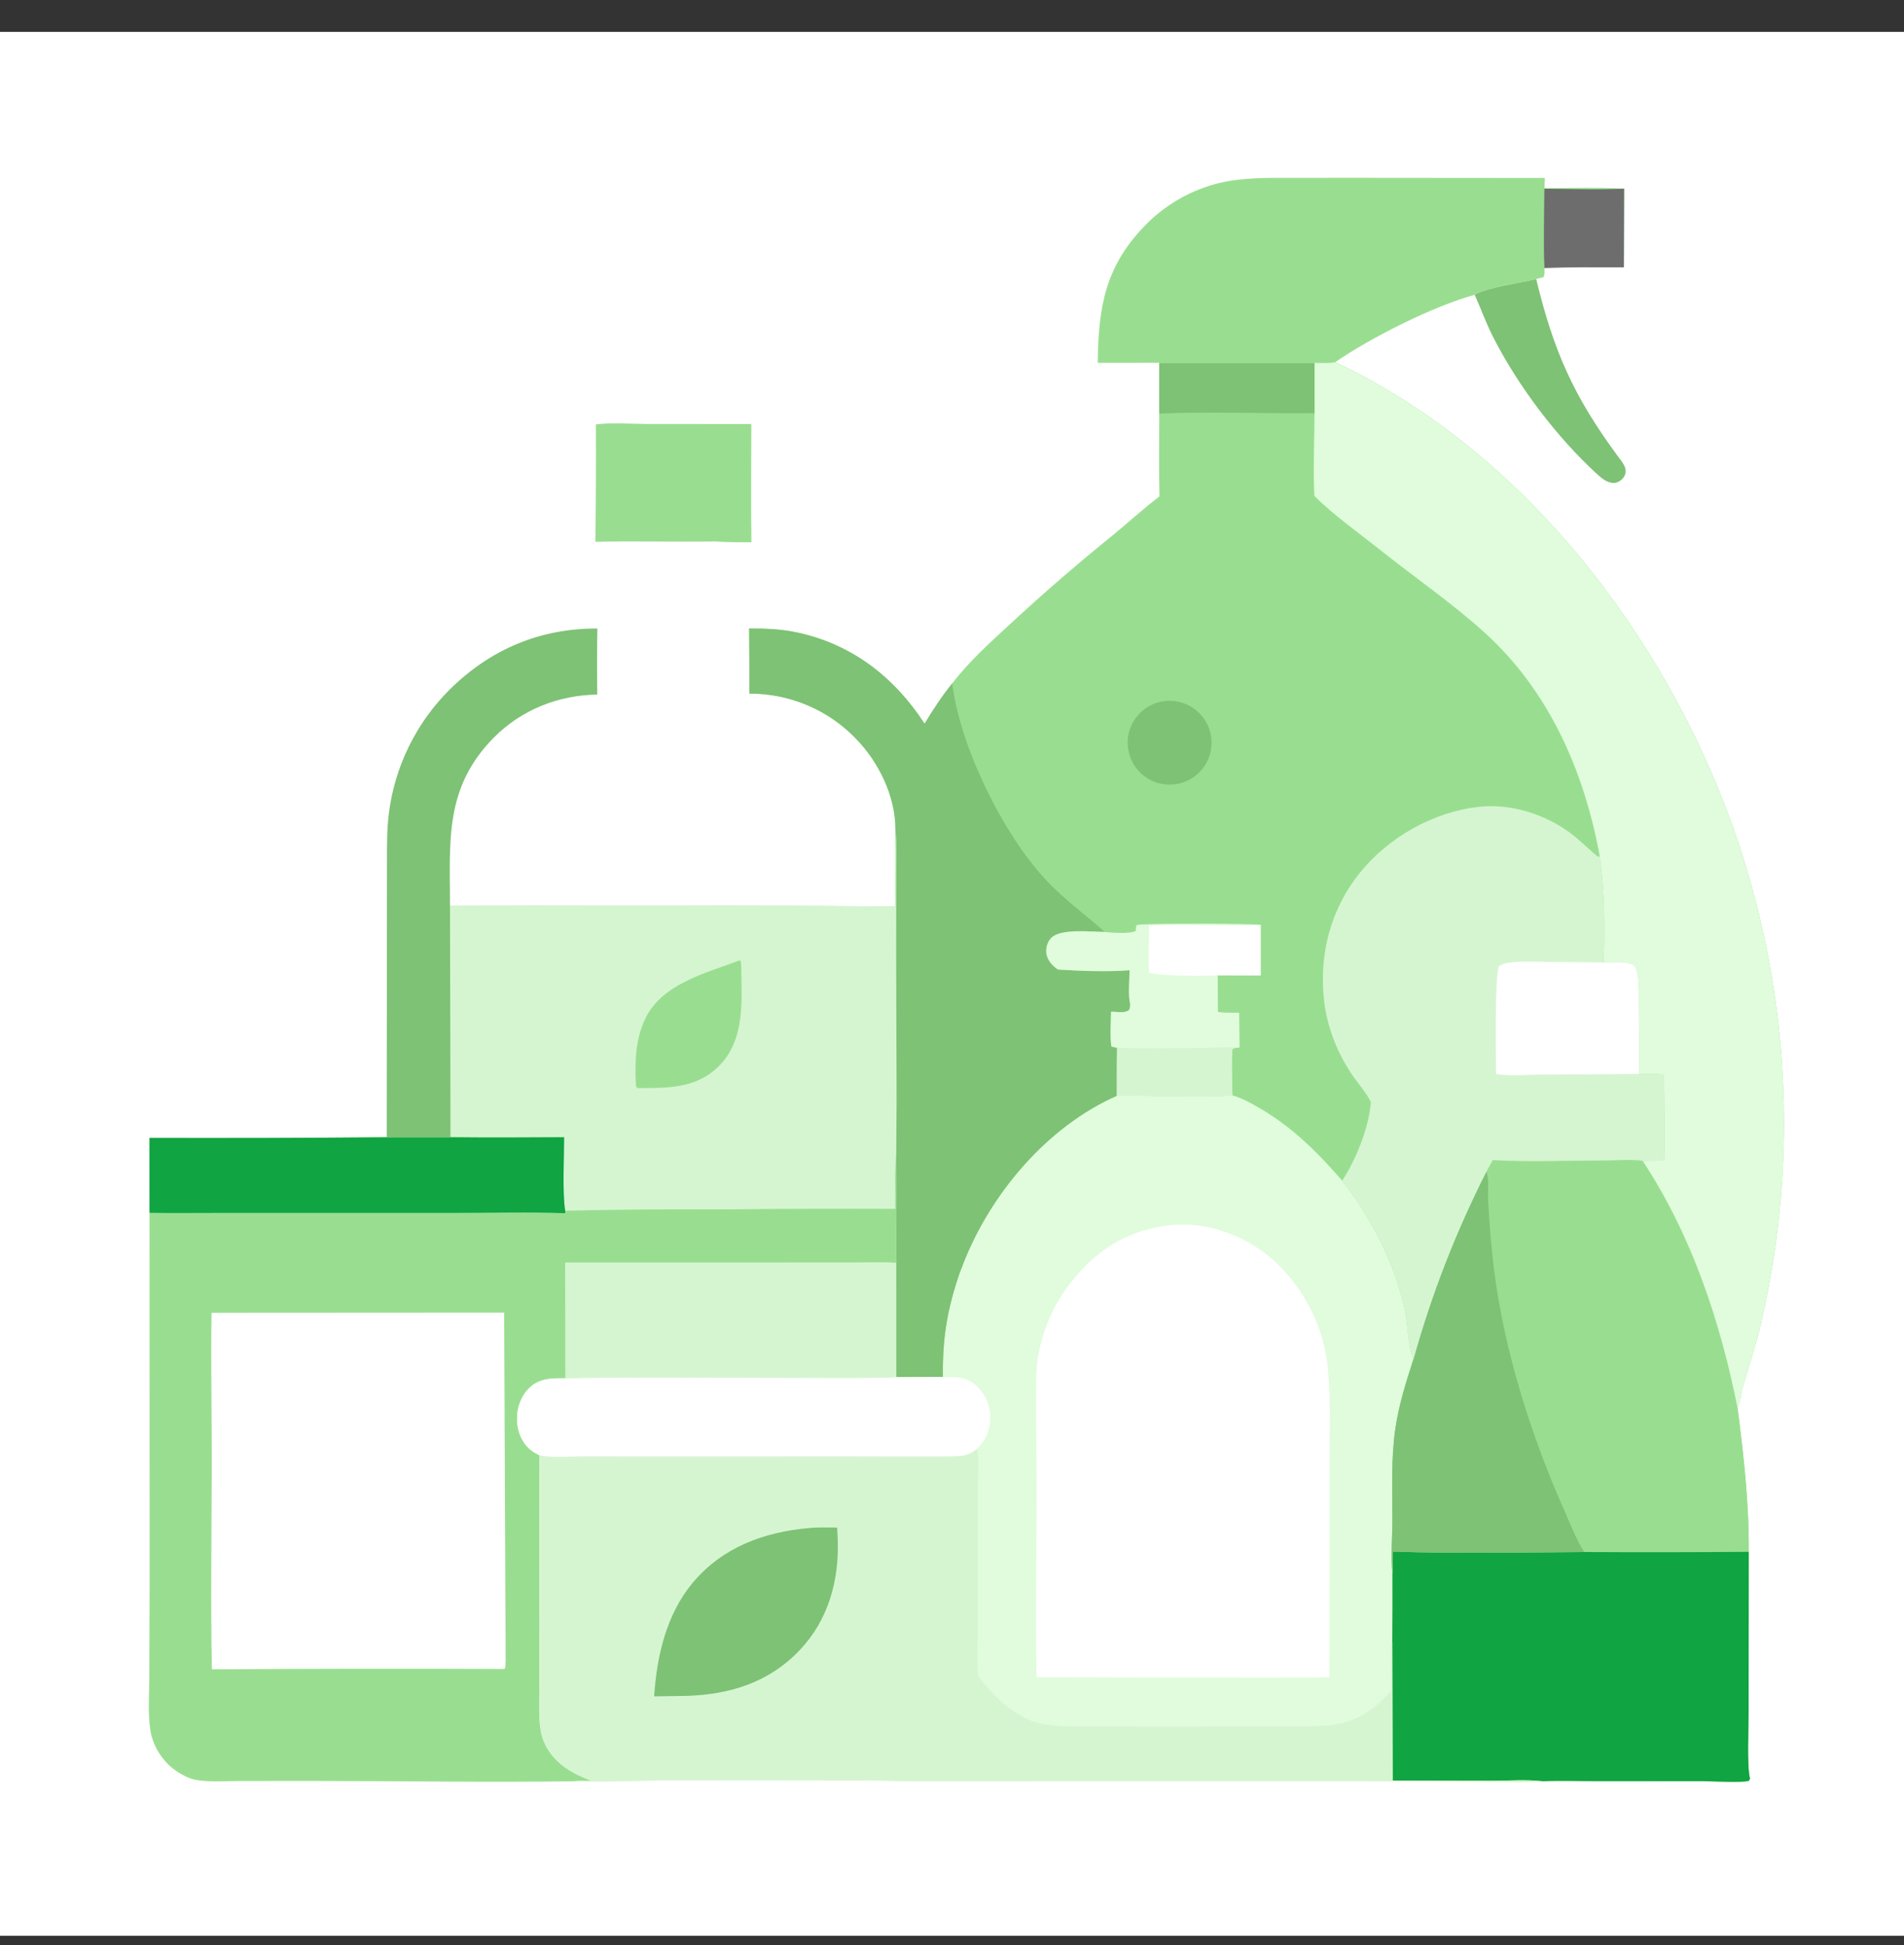
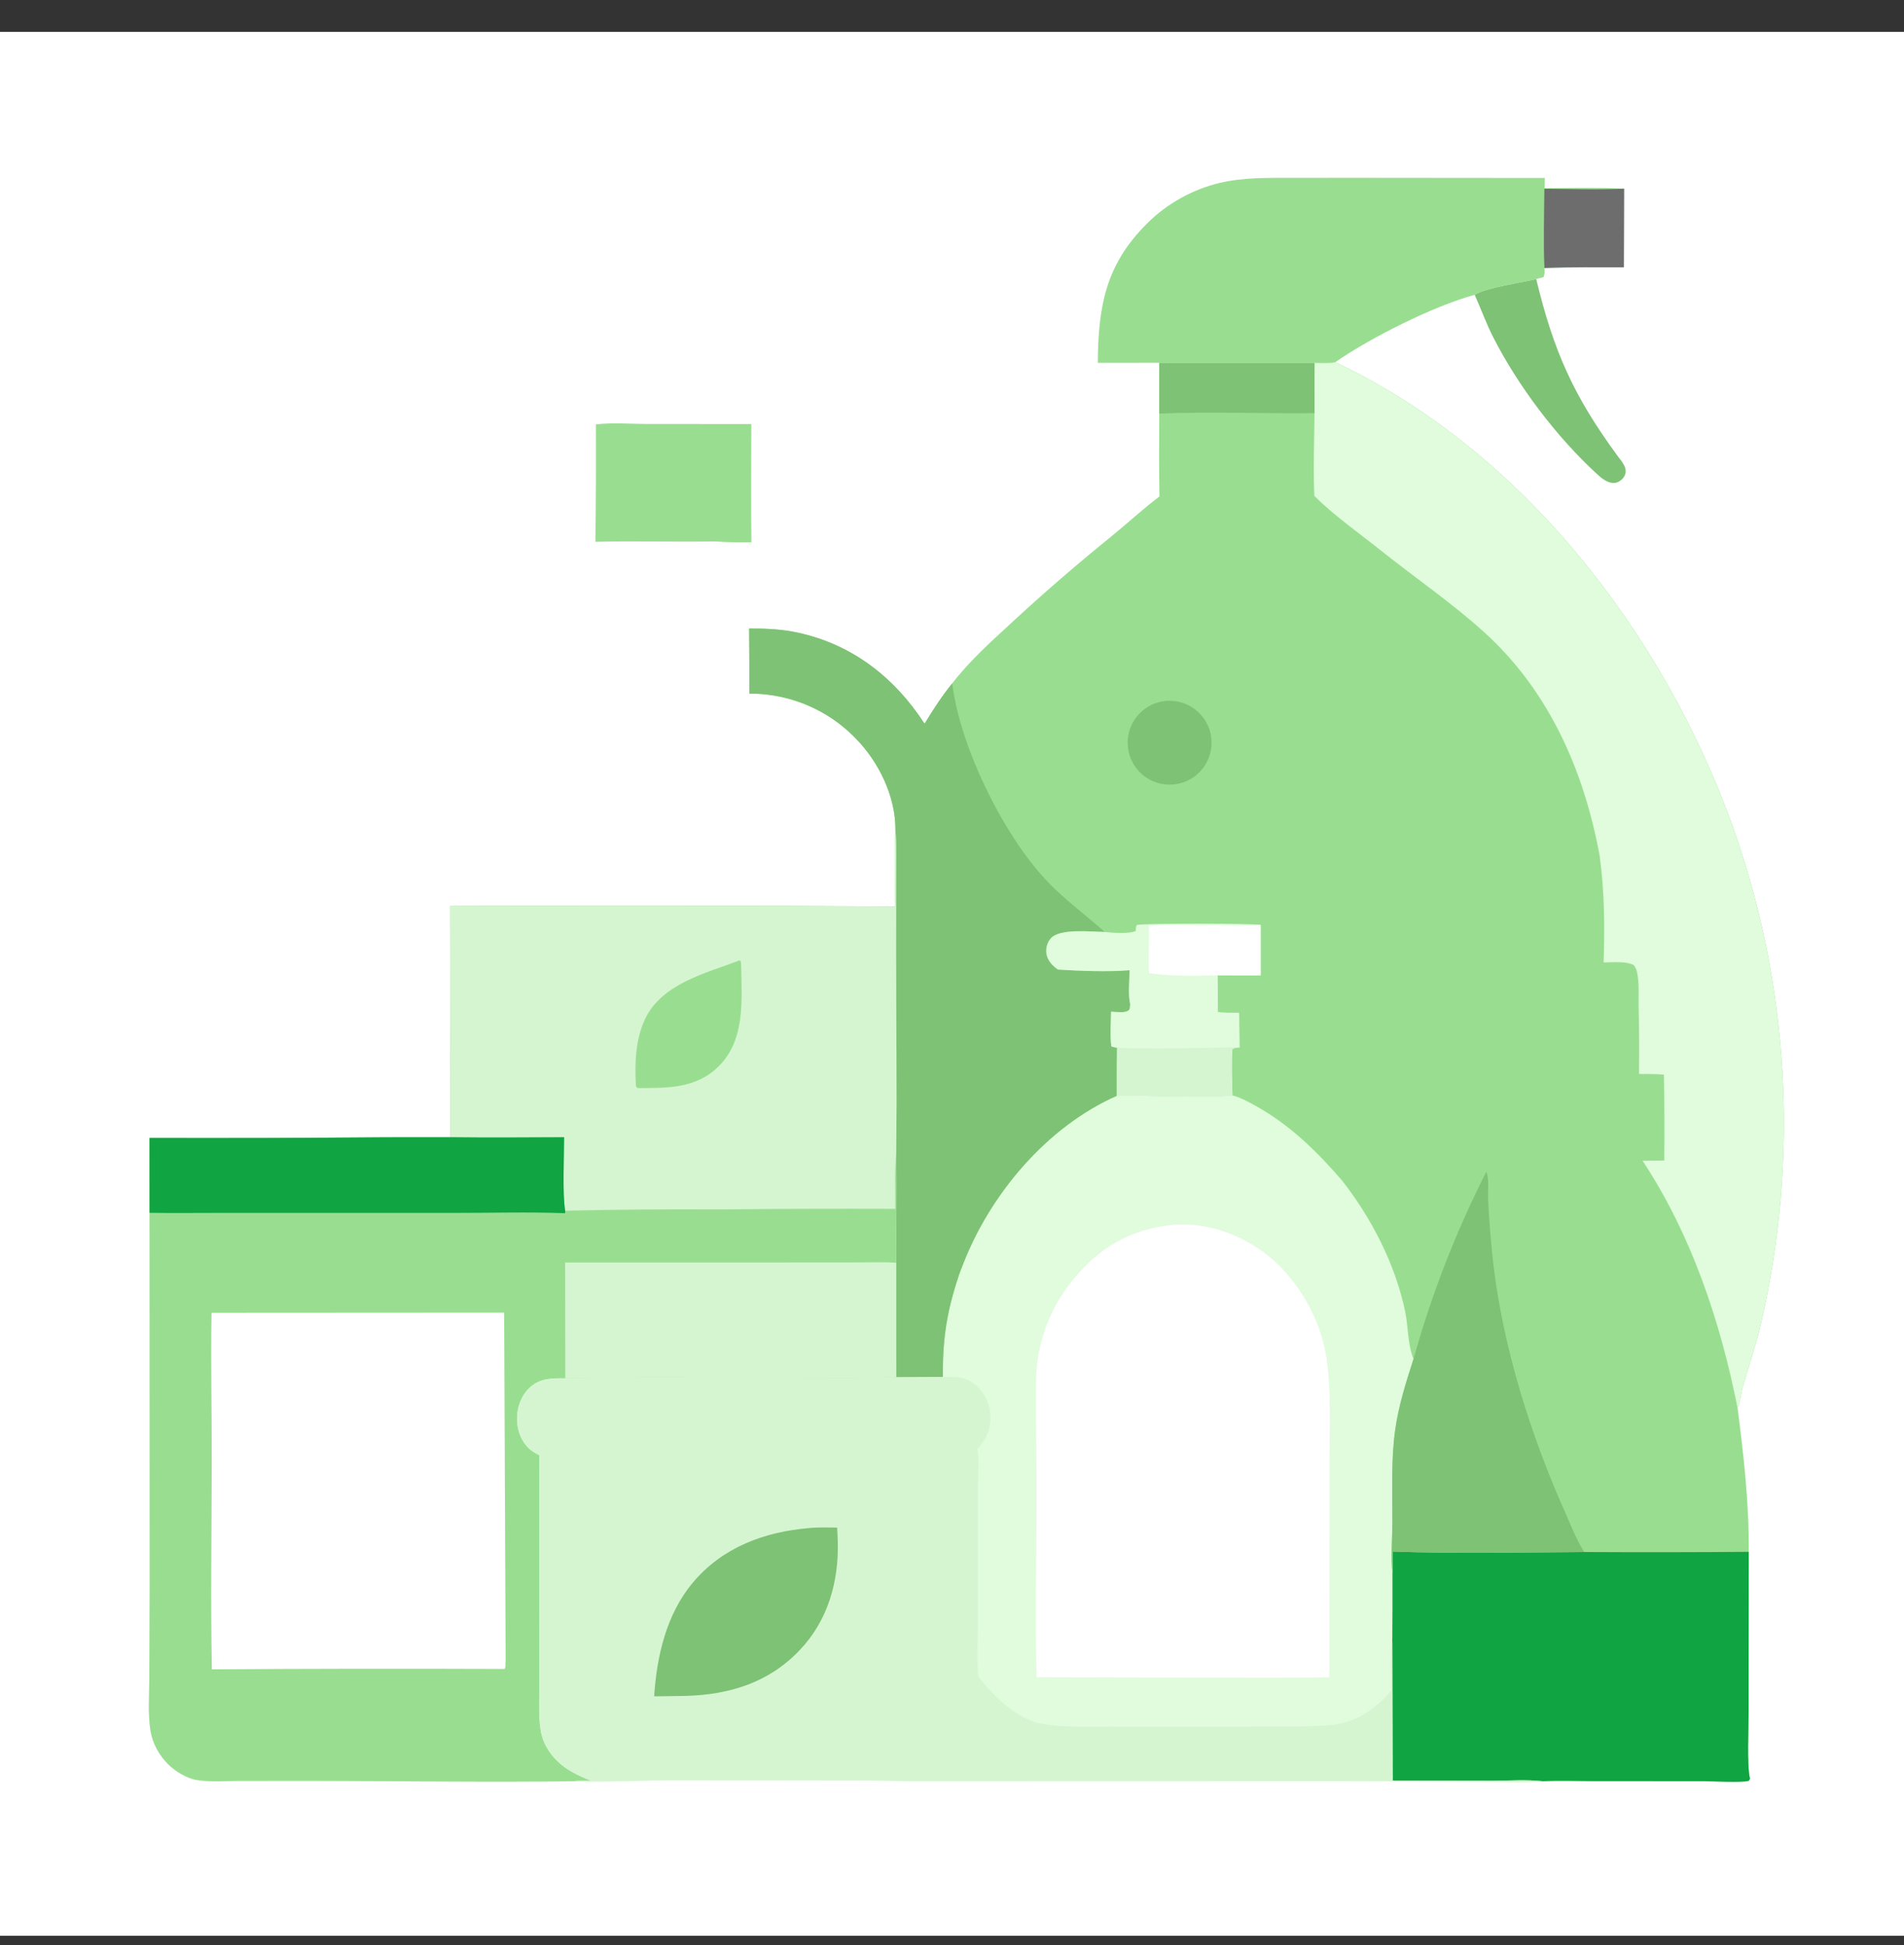
<svg xmlns="http://www.w3.org/2000/svg" width="46" height="47" viewBox="0 0 46 47" fill="none">
  <rect x="0" y="0" width="46" height="47" fill="#333333" stroke="none" />
  <g clip-path="url(#clip0_1835_90024)">
    <path d="M0 0.77H46V46.77H0V0.77Z" fill="white" />
    <path d="M31.759 8.767C31.922 8.768 32.1 8.781 32.261 8.751C36.796 10.895 40.202 15.329 41.868 19.984C41.911 20.103 41.952 20.223 41.992 20.343C42.033 20.464 42.072 20.584 42.11 20.705C42.148 20.826 42.185 20.948 42.221 21.069C42.257 21.191 42.292 21.313 42.326 21.435C42.359 21.557 42.392 21.68 42.424 21.803C42.456 21.925 42.486 22.049 42.515 22.172C42.545 22.295 42.573 22.419 42.6 22.543C42.628 22.667 42.654 22.791 42.679 22.915C42.704 23.04 42.728 23.164 42.751 23.289C42.773 23.413 42.795 23.538 42.816 23.664C42.836 23.789 42.856 23.914 42.874 24.04C42.892 24.165 42.91 24.291 42.926 24.417C42.942 24.542 42.957 24.668 42.971 24.794C42.985 24.921 42.997 25.047 43.009 25.173C43.021 25.299 43.031 25.426 43.041 25.552C43.05 25.679 43.058 25.805 43.065 25.932C43.072 26.058 43.078 26.185 43.083 26.312C43.088 26.439 43.092 26.565 43.095 26.692C43.097 26.819 43.099 26.946 43.099 27.073C43.099 27.199 43.099 27.326 43.097 27.453C43.095 27.58 43.092 27.707 43.088 27.833C43.084 27.96 43.078 28.087 43.072 28.214C43.066 28.34 43.058 28.467 43.049 28.593C43.041 28.72 43.031 28.846 43.02 28.973C43.009 29.099 42.997 29.225 42.984 29.352C42.971 29.478 42.957 29.604 42.941 29.73C42.926 29.855 42.909 29.981 42.892 30.107C42.874 30.232 42.855 30.358 42.836 30.483C42.816 30.608 42.795 30.733 42.773 30.858C42.751 30.983 42.727 31.108 42.703 31.232C42.679 31.357 42.653 31.481 42.627 31.605C42.6 31.729 42.573 31.853 42.544 31.977C42.423 32.506 42.251 33.003 42.102 33.524C42.057 33.683 42.048 33.873 41.979 34.02C42.129 35.193 42.257 36.309 42.249 37.495L42.246 41.359C42.247 41.733 42.201 42.658 42.279 42.976L42.251 43.027C42.073 43.077 41.391 43.036 41.157 43.036L38.549 43.035C38.123 43.035 37.688 43.017 37.264 43.037C36.747 43.087 36.191 43.046 35.67 43.046L32.198 43.033L22.349 43.038C21.89 43.041 21.43 43.02 20.971 43.02L16.396 43.014C15.568 43.01 14.691 43.064 13.876 43.037C11.793 43.064 9.706 43.032 7.622 43.029L5.784 43.03C5.45 43.031 5.084 43.06 4.756 43.008C4.518 42.971 4.233 42.796 4.067 42.632C3.846 42.413 3.683 42.123 3.635 41.816C3.571 41.411 3.605 40.967 3.607 40.558L3.616 38.293L3.613 29.303L3.612 27.494C5.522 27.499 7.433 27.494 9.343 27.478L10.882 27.477L10.872 21.891C14.458 21.875 18.045 21.878 21.631 21.9C21.629 21.293 21.609 20.681 21.634 20.075L21.634 20.054C21.64 19.247 21.233 18.41 20.675 17.843C20.654 17.821 20.633 17.8 20.612 17.779C20.591 17.758 20.569 17.737 20.547 17.717C20.526 17.696 20.503 17.676 20.481 17.656C20.459 17.637 20.436 17.617 20.413 17.598C20.391 17.578 20.368 17.559 20.344 17.541C20.321 17.522 20.298 17.503 20.274 17.485C20.25 17.467 20.226 17.45 20.202 17.432C20.178 17.415 20.153 17.397 20.129 17.38C20.104 17.363 20.079 17.347 20.054 17.331C20.029 17.314 20.004 17.299 19.978 17.283C19.953 17.267 19.927 17.252 19.901 17.237C19.875 17.222 19.849 17.207 19.823 17.193C19.797 17.179 19.771 17.165 19.744 17.151C19.718 17.137 19.691 17.124 19.664 17.111C19.637 17.098 19.61 17.085 19.583 17.073C19.555 17.061 19.528 17.049 19.501 17.037C19.473 17.026 19.445 17.015 19.418 17.004C19.39 16.993 19.362 16.982 19.334 16.972C19.306 16.962 19.277 16.952 19.249 16.942C19.221 16.933 19.192 16.924 19.164 16.915C19.135 16.906 19.107 16.898 19.078 16.89C19.049 16.882 19.02 16.874 18.991 16.867C18.962 16.859 18.933 16.852 18.904 16.846C18.875 16.839 18.846 16.833 18.817 16.827C18.787 16.821 18.758 16.816 18.728 16.811C18.699 16.806 18.669 16.801 18.64 16.797C18.61 16.792 18.581 16.788 18.551 16.785C18.521 16.781 18.492 16.778 18.462 16.775C18.432 16.772 18.402 16.77 18.373 16.767C18.343 16.765 18.313 16.764 18.283 16.762C18.253 16.761 18.224 16.76 18.194 16.759C18.164 16.759 18.134 16.759 18.104 16.759C18.105 16.235 18.104 15.71 18.099 15.186C18.493 15.185 18.876 15.2 19.263 15.283C20.588 15.568 21.607 16.363 22.338 17.487C22.541 17.15 22.757 16.818 23.006 16.512C23.417 15.977 23.936 15.51 24.431 15.054C25.221 14.323 26.035 13.62 26.872 12.943C27.255 12.63 27.618 12.293 28.013 11.995C27.996 11.329 28.007 10.66 28.007 9.993L28.007 8.767L31.759 8.767Z" fill="#E0FCDC" />
    <path d="M31.759 8.767C31.922 8.768 32.1 8.781 32.261 8.751C36.796 10.895 40.202 15.329 41.868 19.984C41.911 20.103 41.952 20.223 41.992 20.343C42.033 20.464 42.072 20.584 42.11 20.705C42.148 20.826 42.185 20.948 42.221 21.069C42.257 21.191 42.292 21.313 42.326 21.435C42.359 21.557 42.392 21.68 42.424 21.803C42.456 21.925 42.486 22.049 42.515 22.172C42.545 22.295 42.573 22.419 42.6 22.543C42.628 22.667 42.654 22.791 42.679 22.915C42.704 23.04 42.728 23.164 42.751 23.289C42.773 23.413 42.795 23.538 42.816 23.664C42.836 23.789 42.856 23.914 42.874 24.04C42.892 24.165 42.91 24.291 42.926 24.417C42.942 24.542 42.957 24.668 42.971 24.794C42.985 24.921 42.997 25.047 43.009 25.173C43.021 25.299 43.031 25.426 43.041 25.552C43.05 25.679 43.058 25.805 43.065 25.932C43.072 26.058 43.078 26.185 43.083 26.312C43.088 26.439 43.092 26.565 43.095 26.692C43.097 26.819 43.099 26.946 43.099 27.073C43.099 27.199 43.099 27.326 43.097 27.453C43.095 27.58 43.092 27.707 43.088 27.833C43.084 27.96 43.078 28.087 43.072 28.214C43.066 28.34 43.058 28.467 43.049 28.593C43.041 28.72 43.031 28.846 43.02 28.973C43.009 29.099 42.997 29.225 42.984 29.352C42.971 29.478 42.957 29.604 42.941 29.73C42.926 29.855 42.909 29.981 42.892 30.107C42.874 30.232 42.855 30.358 42.836 30.483C42.816 30.608 42.795 30.733 42.773 30.858C42.751 30.983 42.727 31.108 42.703 31.232C42.679 31.357 42.653 31.481 42.627 31.605C42.6 31.729 42.573 31.853 42.544 31.977C42.423 32.506 42.251 33.003 42.102 33.524C42.057 33.683 42.048 33.873 41.979 34.02C42.129 35.193 42.257 36.309 42.249 37.495L42.246 41.359C42.247 41.733 42.201 42.658 42.279 42.976L42.251 43.027C42.073 43.077 41.391 43.036 41.157 43.036L38.549 43.035C38.123 43.035 37.688 43.017 37.264 43.037C36.879 42.991 36.452 43.025 36.061 43.025L33.646 43.021L33.638 39.678C33.644 39.13 33.645 38.582 33.643 38.034C33.598 37.623 33.639 37.181 33.64 36.766C33.642 36.029 33.605 35.27 33.709 34.54C33.792 33.954 33.97 33.397 34.15 32.836C34.006 32.489 34.024 32.048 33.946 31.677C33.705 30.536 33.139 29.44 32.426 28.526C31.827 27.833 31.193 27.206 30.389 26.749C30.198 26.64 29.988 26.523 29.775 26.466C28.874 26.538 27.899 26.459 26.985 26.475C25.304 27.214 23.933 28.836 23.273 30.529C23.231 30.638 23.185 30.748 23.15 30.86C22.871 31.706 22.769 32.375 22.78 33.269L21.652 33.276L21.651 30.51C21.646 29.633 21.675 28.753 21.649 27.876C21.675 26.252 21.647 24.624 21.647 22.999L21.65 21.119C21.649 20.774 21.664 20.419 21.634 20.075L21.634 20.054C21.64 19.247 21.233 18.41 20.675 17.843C20.654 17.821 20.633 17.8 20.612 17.779C20.591 17.758 20.569 17.737 20.547 17.717C20.526 17.696 20.503 17.676 20.481 17.656C20.459 17.637 20.436 17.617 20.413 17.598C20.391 17.578 20.368 17.559 20.344 17.541C20.321 17.522 20.298 17.503 20.274 17.485C20.25 17.467 20.226 17.45 20.202 17.432C20.178 17.415 20.153 17.397 20.129 17.38C20.104 17.363 20.079 17.347 20.054 17.331C20.029 17.314 20.004 17.299 19.978 17.283C19.953 17.267 19.927 17.252 19.901 17.237C19.875 17.222 19.849 17.207 19.823 17.193C19.797 17.179 19.771 17.165 19.744 17.151C19.718 17.137 19.691 17.124 19.664 17.111C19.637 17.098 19.61 17.085 19.583 17.073C19.555 17.061 19.528 17.049 19.501 17.037C19.473 17.026 19.445 17.015 19.418 17.004C19.39 16.993 19.362 16.982 19.334 16.972C19.306 16.962 19.277 16.952 19.249 16.942C19.221 16.933 19.192 16.924 19.164 16.915C19.135 16.906 19.107 16.898 19.078 16.89C19.049 16.882 19.02 16.874 18.991 16.867C18.962 16.859 18.933 16.852 18.904 16.846C18.875 16.839 18.846 16.833 18.817 16.827C18.787 16.821 18.758 16.816 18.728 16.811C18.699 16.806 18.669 16.801 18.64 16.797C18.61 16.792 18.581 16.788 18.551 16.785C18.521 16.781 18.492 16.778 18.462 16.775C18.432 16.772 18.402 16.77 18.373 16.767C18.343 16.765 18.313 16.764 18.283 16.762C18.253 16.761 18.224 16.76 18.194 16.759C18.164 16.759 18.134 16.759 18.104 16.759C18.105 16.235 18.104 15.71 18.099 15.186C18.493 15.185 18.876 15.2 19.263 15.283C20.588 15.568 21.607 16.363 22.338 17.487C22.541 17.15 22.757 16.818 23.006 16.512C23.417 15.977 23.936 15.51 24.431 15.054C25.221 14.323 26.035 13.62 26.872 12.943C27.255 12.63 27.618 12.293 28.013 11.995C27.996 11.329 28.007 10.66 28.007 9.993L28.007 8.767L31.759 8.767Z" fill="#99DE90" />
-     <path d="M36.065 28.028C36.948 28.079 37.855 28.038 38.74 28.038C39.043 28.038 39.388 28.005 39.685 28.046C40.867 29.838 41.563 31.927 41.979 34.02C42.129 35.193 42.257 36.309 42.249 37.495L42.246 41.359C42.246 41.733 42.201 42.657 42.279 42.976L42.251 43.027C42.073 43.077 41.391 43.036 41.157 43.036L38.549 43.035C38.123 43.035 37.688 43.017 37.264 43.037C36.879 42.991 36.452 43.025 36.061 43.025L33.646 43.021L33.638 39.677C33.644 39.13 33.645 38.582 33.643 38.034C33.598 37.622 33.639 37.181 33.64 36.765C33.642 36.029 33.605 35.27 33.709 34.54C33.792 33.954 33.969 33.397 34.15 32.836C34.259 32.446 34.377 32.058 34.505 31.674C34.633 31.289 34.77 30.908 34.917 30.53C35.064 30.152 35.22 29.779 35.386 29.409C35.551 29.039 35.725 28.673 35.909 28.312L36.065 28.028Z" fill="#99DE90" />
    <path d="M33.649 37.488C35.187 37.541 36.738 37.509 38.276 37.499C39.601 37.506 40.925 37.505 42.249 37.494L42.246 41.359C42.247 41.732 42.201 42.657 42.279 42.976L42.251 43.026C42.073 43.077 41.391 43.035 41.157 43.035L38.549 43.034C38.123 43.034 37.689 43.016 37.264 43.037C36.879 42.991 36.452 43.025 36.061 43.025L33.647 43.02L33.638 39.677C33.644 39.129 33.645 38.581 33.643 38.033C33.66 37.855 33.649 37.668 33.649 37.488Z" fill="#10A442" />
    <path d="M35.909 28.311C35.982 28.46 35.943 28.795 35.951 28.97C35.978 29.529 36.025 30.086 36.091 30.641C36.334 32.615 36.995 34.71 37.806 36.523C37.95 36.845 38.084 37.205 38.276 37.499C36.738 37.509 35.187 37.541 33.649 37.489C33.649 37.668 33.66 37.855 33.643 38.034C33.598 37.622 33.639 37.181 33.64 36.765C33.642 36.029 33.605 35.27 33.709 34.539C33.792 33.954 33.969 33.397 34.15 32.836C34.259 32.445 34.377 32.058 34.505 31.673C34.633 31.289 34.77 30.908 34.917 30.53C35.064 30.152 35.22 29.778 35.386 29.409C35.551 29.038 35.725 28.673 35.909 28.311Z" fill="#7EC275" />
    <path d="M31.758 8.767C31.922 8.768 32.099 8.781 32.26 8.751C36.796 10.895 40.202 15.329 41.868 19.984C41.911 20.103 41.952 20.223 41.992 20.343C42.033 20.464 42.072 20.584 42.11 20.705C42.148 20.826 42.185 20.948 42.221 21.069C42.257 21.191 42.292 21.313 42.326 21.435C42.359 21.557 42.392 21.68 42.424 21.803C42.455 21.925 42.486 22.049 42.515 22.172C42.545 22.295 42.573 22.419 42.6 22.543C42.628 22.667 42.654 22.791 42.679 22.915C42.704 23.04 42.728 23.164 42.751 23.289C42.773 23.413 42.795 23.538 42.816 23.664C42.836 23.789 42.856 23.914 42.874 24.04C42.892 24.165 42.91 24.291 42.926 24.417C42.942 24.542 42.957 24.668 42.971 24.794C42.984 24.921 42.997 25.047 43.009 25.173C43.021 25.299 43.031 25.426 43.04 25.552C43.05 25.679 43.058 25.805 43.065 25.932C43.072 26.058 43.078 26.185 43.083 26.312C43.088 26.439 43.092 26.565 43.094 26.692C43.097 26.819 43.099 26.946 43.099 27.073C43.099 27.199 43.099 27.326 43.097 27.453C43.095 27.58 43.092 27.707 43.088 27.833C43.084 27.96 43.078 28.087 43.072 28.214C43.066 28.34 43.058 28.467 43.049 28.593C43.041 28.72 43.031 28.846 43.02 28.973C43.009 29.099 42.997 29.225 42.984 29.352C42.971 29.478 42.957 29.604 42.941 29.73C42.926 29.855 42.909 29.981 42.892 30.107C42.874 30.232 42.855 30.358 42.836 30.483C42.816 30.608 42.795 30.733 42.773 30.858C42.751 30.983 42.727 31.108 42.703 31.232C42.679 31.357 42.653 31.481 42.627 31.605C42.6 31.729 42.573 31.853 42.544 31.977C42.423 32.506 42.251 33.003 42.102 33.524C42.057 33.683 42.048 33.873 41.979 34.02C41.563 31.927 40.867 29.838 39.685 28.046L40.209 28.04C40.216 27.348 40.213 26.656 40.199 25.964C39.999 25.947 39.799 25.949 39.598 25.948C39.605 25.412 39.602 24.875 39.589 24.338C39.585 24.096 39.603 23.836 39.569 23.597C39.555 23.495 39.537 23.395 39.469 23.316C39.267 23.217 38.966 23.253 38.743 23.254C38.772 22.38 38.765 21.544 38.647 20.675C38.27 18.627 37.427 16.698 35.862 15.279C35.083 14.573 34.195 13.965 33.372 13.309C32.875 12.912 32.214 12.442 31.778 12.004L31.754 11.98C31.725 11.318 31.753 10.645 31.759 9.982L31.758 8.767Z" fill="#E0FCDC" />
-     <path d="M33.12 26.627C33.008 26.402 32.822 26.193 32.679 25.985C32.314 25.456 32.063 24.82 31.99 24.181C31.863 23.064 32.144 21.971 32.852 21.09C33.55 20.223 34.643 19.608 35.753 19.492C36.508 19.414 37.328 19.674 37.934 20.124C38.176 20.304 38.382 20.52 38.615 20.707L38.647 20.675C38.765 21.544 38.772 22.38 38.743 23.254C38.966 23.253 39.267 23.217 39.469 23.316C39.537 23.395 39.555 23.495 39.569 23.597C39.603 23.836 39.585 24.096 39.589 24.338C39.602 24.875 39.605 25.412 39.598 25.948C39.799 25.949 39.999 25.947 40.199 25.964C40.213 26.656 40.216 27.348 40.209 28.04L39.685 28.046C39.389 28.005 39.043 28.038 38.74 28.038C37.855 28.039 36.948 28.08 36.065 28.028L35.909 28.312C35.725 28.673 35.551 29.039 35.386 29.409C35.22 29.779 35.064 30.153 34.917 30.53C34.77 30.908 34.633 31.289 34.505 31.674C34.377 32.058 34.259 32.446 34.15 32.836C34.006 32.489 34.024 32.048 33.946 31.677C33.705 30.536 33.139 29.44 32.426 28.526C32.763 28.02 33.076 27.231 33.12 26.627Z" fill="#D5F5D1" />
-     <path d="M36.143 25.95C36.144 25.521 36.105 23.611 36.214 23.349C36.296 23.286 36.386 23.267 36.487 23.255C36.775 23.218 37.082 23.237 37.372 23.24L38.743 23.254C38.966 23.253 39.267 23.217 39.469 23.316C39.538 23.395 39.555 23.495 39.57 23.597C39.603 23.836 39.586 24.097 39.589 24.338C39.602 24.875 39.605 25.412 39.598 25.948L37.253 25.963C36.905 25.964 36.484 26.008 36.143 25.95Z" fill="white" />
    <path d="M18.099 15.186C18.493 15.185 18.876 15.199 19.263 15.283C20.588 15.568 21.607 16.362 22.338 17.487C22.541 17.149 22.757 16.817 23.006 16.512C23.188 18.023 24.223 20.137 25.26 21.25C25.7 21.723 26.211 22.09 26.691 22.517C26.367 22.514 25.623 22.427 25.396 22.662C25.309 22.751 25.267 22.889 25.277 23.013C25.29 23.165 25.389 23.293 25.505 23.386C25.523 23.399 25.541 23.412 25.56 23.425C26.065 23.459 26.788 23.486 27.29 23.442C27.288 23.697 27.249 24.019 27.305 24.266C27.299 24.307 27.303 24.38 27.272 24.407C27.177 24.487 26.962 24.442 26.842 24.444C26.84 24.715 26.814 25.016 26.85 25.283C26.897 25.299 26.939 25.308 26.989 25.314C26.985 25.701 26.984 26.088 26.985 26.474C25.304 27.213 23.933 28.836 23.273 30.528C23.231 30.638 23.185 30.748 23.15 30.86C22.871 31.705 22.769 32.374 22.78 33.269L21.652 33.276L21.651 30.51C21.646 29.633 21.675 28.752 21.649 27.876C21.675 26.251 21.647 24.623 21.647 22.998L21.65 21.119C21.649 20.773 21.664 20.418 21.634 20.075L21.634 20.053C21.64 19.246 21.233 18.41 20.675 17.842C20.654 17.82 20.633 17.799 20.612 17.778C20.591 17.757 20.569 17.737 20.547 17.716C20.526 17.696 20.503 17.676 20.481 17.656C20.459 17.636 20.436 17.616 20.413 17.597C20.391 17.578 20.368 17.559 20.344 17.54C20.321 17.521 20.298 17.503 20.274 17.485C20.25 17.467 20.226 17.449 20.202 17.431C20.178 17.414 20.153 17.397 20.129 17.38C20.104 17.363 20.079 17.346 20.054 17.33C20.029 17.314 20.004 17.298 19.978 17.282C19.953 17.267 19.927 17.251 19.901 17.236C19.875 17.221 19.849 17.207 19.823 17.192C19.797 17.178 19.771 17.164 19.744 17.151C19.718 17.137 19.691 17.124 19.664 17.111C19.637 17.098 19.61 17.085 19.583 17.073C19.555 17.06 19.528 17.048 19.501 17.037C19.473 17.025 19.445 17.014 19.418 17.003C19.39 16.992 19.362 16.982 19.334 16.971C19.306 16.961 19.277 16.951 19.249 16.942C19.221 16.932 19.192 16.923 19.164 16.915C19.135 16.906 19.107 16.897 19.078 16.889C19.049 16.881 19.02 16.873 18.991 16.866C18.962 16.859 18.933 16.852 18.904 16.845C18.875 16.839 18.846 16.833 18.817 16.827C18.787 16.821 18.758 16.815 18.728 16.81C18.699 16.805 18.669 16.8 18.64 16.796C18.61 16.792 18.581 16.788 18.551 16.784C18.521 16.78 18.492 16.777 18.462 16.774C18.432 16.772 18.402 16.769 18.373 16.767C18.343 16.765 18.313 16.763 18.283 16.762C18.253 16.76 18.224 16.759 18.194 16.759C18.164 16.758 18.134 16.758 18.104 16.758C18.105 16.234 18.104 15.71 18.099 15.186Z" fill="#7EC275" />
    <path d="M26.691 22.517C26.692 22.518 26.694 22.518 26.695 22.518C26.852 22.538 27.318 22.568 27.442 22.49C27.442 22.439 27.437 22.393 27.466 22.348C27.702 22.305 30.253 22.309 30.457 22.348L30.457 23.567L29.42 23.564L29.424 24.45C29.592 24.475 29.768 24.467 29.938 24.469L29.949 25.309C29.885 25.316 29.824 25.309 29.774 25.352C29.746 25.716 29.767 26.101 29.775 26.467C28.874 26.538 27.899 26.459 26.985 26.475C26.984 26.088 26.985 25.702 26.989 25.315C26.939 25.309 26.897 25.299 26.85 25.284C26.814 25.017 26.84 24.716 26.842 24.445C26.962 24.442 27.177 24.488 27.272 24.407C27.303 24.381 27.299 24.307 27.305 24.267C27.249 24.02 27.288 23.698 27.29 23.442C26.788 23.486 26.065 23.459 25.559 23.426C25.541 23.413 25.523 23.4 25.505 23.386C25.389 23.294 25.29 23.166 25.277 23.013C25.267 22.89 25.309 22.752 25.396 22.662C25.623 22.428 26.367 22.514 26.691 22.517Z" fill="#E0FCDC" />
    <path d="M27.756 22.358C28.657 22.334 29.557 22.377 30.457 22.348L30.457 23.567L29.42 23.564C28.942 23.586 28.229 23.585 27.762 23.512C27.74 23.131 27.768 22.741 27.756 22.358Z" fill="white" />
    <path d="M26.989 25.315C27.703 25.34 28.424 25.32 29.139 25.317C29.404 25.315 29.685 25.289 29.949 25.309C29.885 25.316 29.824 25.309 29.774 25.352C29.746 25.716 29.767 26.101 29.775 26.466C28.874 26.538 27.899 26.459 26.985 26.475C26.984 26.088 26.985 25.702 26.989 25.315Z" fill="#D5F5D1" />
    <path d="M28.007 8.767L31.759 8.767L31.759 9.982C30.509 9.997 29.255 9.941 28.007 9.993L28.007 8.767Z" fill="#7EC275" />
    <path d="M28.072 16.949C28.088 16.946 28.105 16.943 28.121 16.941C28.138 16.939 28.154 16.937 28.171 16.935C28.187 16.934 28.204 16.933 28.22 16.932C28.237 16.932 28.253 16.931 28.27 16.932C28.286 16.932 28.303 16.933 28.319 16.934C28.336 16.934 28.352 16.936 28.369 16.938C28.385 16.94 28.402 16.942 28.418 16.945C28.434 16.947 28.451 16.95 28.467 16.954C28.483 16.957 28.499 16.961 28.515 16.965C28.531 16.969 28.547 16.974 28.563 16.979C28.579 16.984 28.594 16.989 28.61 16.995C28.625 17.001 28.641 17.007 28.656 17.013C28.671 17.02 28.686 17.027 28.701 17.034C28.716 17.041 28.731 17.049 28.745 17.057C28.76 17.065 28.774 17.073 28.788 17.082C28.802 17.09 28.816 17.099 28.83 17.109C28.843 17.118 28.857 17.128 28.87 17.138C28.883 17.148 28.896 17.158 28.909 17.169C28.922 17.18 28.934 17.191 28.946 17.202C28.958 17.213 28.97 17.225 28.982 17.236C28.993 17.248 29.005 17.26 29.016 17.273C29.027 17.285 29.037 17.298 29.048 17.311C29.058 17.324 29.068 17.337 29.078 17.35C29.087 17.364 29.097 17.377 29.106 17.391C29.115 17.405 29.124 17.419 29.132 17.433C29.14 17.448 29.148 17.462 29.156 17.477C29.164 17.491 29.171 17.506 29.178 17.521C29.185 17.536 29.191 17.552 29.198 17.567C29.204 17.582 29.209 17.598 29.215 17.613C29.22 17.629 29.225 17.645 29.23 17.661C29.235 17.677 29.239 17.693 29.243 17.709C29.247 17.725 29.25 17.741 29.253 17.757C29.256 17.774 29.259 17.79 29.261 17.806C29.263 17.823 29.265 17.839 29.267 17.856C29.268 17.872 29.269 17.889 29.27 17.905C29.27 17.922 29.271 17.938 29.27 17.955C29.27 17.971 29.27 17.988 29.269 18.005C29.268 18.021 29.266 18.038 29.265 18.054C29.263 18.07 29.261 18.087 29.258 18.103C29.256 18.12 29.253 18.136 29.249 18.152C29.246 18.168 29.242 18.184 29.238 18.201C29.234 18.216 29.229 18.232 29.224 18.248C29.219 18.264 29.214 18.28 29.208 18.295C29.202 18.311 29.196 18.326 29.19 18.341C29.183 18.357 29.176 18.372 29.169 18.387C29.162 18.401 29.154 18.416 29.146 18.431C29.138 18.445 29.13 18.46 29.122 18.474C29.113 18.488 29.104 18.502 29.095 18.515C29.085 18.529 29.076 18.543 29.066 18.556C29.056 18.569 29.045 18.582 29.035 18.595C29.024 18.607 29.013 18.62 29.002 18.632C28.991 18.644 28.979 18.656 28.967 18.668C28.956 18.679 28.943 18.691 28.931 18.701C28.919 18.712 28.906 18.723 28.893 18.734C28.88 18.744 28.867 18.754 28.854 18.764C28.84 18.773 28.827 18.783 28.813 18.792C28.799 18.801 28.785 18.81 28.771 18.818C28.756 18.827 28.742 18.835 28.727 18.842C28.713 18.85 28.698 18.857 28.683 18.864C28.668 18.871 28.652 18.878 28.637 18.884C28.622 18.89 28.606 18.896 28.591 18.901C28.575 18.907 28.559 18.912 28.543 18.917C28.527 18.921 28.512 18.926 28.495 18.93C28.479 18.933 28.463 18.937 28.447 18.94C28.43 18.943 28.414 18.946 28.398 18.948C28.381 18.95 28.365 18.952 28.348 18.954C28.332 18.955 28.315 18.956 28.299 18.957C28.282 18.958 28.265 18.958 28.249 18.958C28.232 18.958 28.216 18.957 28.199 18.956C28.182 18.955 28.166 18.954 28.149 18.952C28.133 18.95 28.116 18.948 28.1 18.945C28.084 18.943 28.067 18.94 28.051 18.936C28.035 18.933 28.019 18.929 28.003 18.925C27.986 18.921 27.971 18.916 27.955 18.912C27.939 18.907 27.923 18.901 27.908 18.895C27.892 18.89 27.877 18.884 27.861 18.877C27.846 18.871 27.831 18.864 27.816 18.857C27.801 18.849 27.786 18.842 27.772 18.834C27.757 18.826 27.743 18.817 27.729 18.809C27.714 18.8 27.701 18.791 27.687 18.782C27.673 18.772 27.66 18.763 27.646 18.753C27.633 18.743 27.62 18.732 27.607 18.722C27.595 18.711 27.582 18.7 27.57 18.689C27.558 18.678 27.546 18.666 27.534 18.654C27.523 18.642 27.511 18.63 27.5 18.618C27.489 18.605 27.479 18.593 27.468 18.58C27.458 18.567 27.448 18.554 27.438 18.54C27.428 18.527 27.419 18.513 27.41 18.499C27.401 18.485 27.392 18.471 27.383 18.457C27.375 18.443 27.367 18.428 27.359 18.413C27.352 18.399 27.344 18.384 27.337 18.369C27.33 18.354 27.324 18.338 27.318 18.323C27.311 18.308 27.306 18.292 27.3 18.276C27.295 18.261 27.29 18.245 27.285 18.229C27.28 18.213 27.276 18.197 27.272 18.181C27.268 18.165 27.265 18.148 27.262 18.132C27.259 18.116 27.256 18.099 27.254 18.083C27.252 18.067 27.25 18.05 27.248 18.034C27.247 18.017 27.246 18 27.245 17.984C27.244 17.967 27.244 17.951 27.244 17.934C27.245 17.917 27.245 17.901 27.246 17.884C27.247 17.868 27.249 17.851 27.25 17.835C27.252 17.818 27.254 17.802 27.257 17.785C27.26 17.769 27.263 17.753 27.266 17.736C27.27 17.72 27.273 17.704 27.277 17.688C27.282 17.672 27.286 17.656 27.291 17.64C27.296 17.624 27.302 17.608 27.307 17.593C27.313 17.577 27.319 17.562 27.326 17.547C27.332 17.531 27.339 17.516 27.347 17.501C27.354 17.486 27.361 17.472 27.369 17.457C27.378 17.443 27.386 17.428 27.395 17.414C27.403 17.4 27.412 17.386 27.422 17.372C27.431 17.359 27.441 17.345 27.451 17.332C27.461 17.319 27.471 17.306 27.482 17.293C27.492 17.28 27.503 17.268 27.515 17.256C27.526 17.244 27.538 17.232 27.549 17.22C27.561 17.209 27.573 17.197 27.586 17.186C27.598 17.175 27.611 17.165 27.624 17.154C27.637 17.144 27.65 17.134 27.664 17.124C27.677 17.114 27.691 17.105 27.705 17.096C27.719 17.087 27.733 17.078 27.747 17.07C27.761 17.061 27.776 17.053 27.791 17.046C27.805 17.038 27.82 17.031 27.835 17.024C27.851 17.017 27.866 17.01 27.881 17.004C27.897 16.998 27.912 16.992 27.928 16.987C27.944 16.981 27.959 16.976 27.975 16.972C27.991 16.967 28.007 16.963 28.023 16.959C28.04 16.955 28.056 16.952 28.072 16.949Z" fill="#7EC275" />
    <path d="M21.634 20.075C21.664 20.419 21.649 20.774 21.65 21.119L21.647 22.999C21.647 24.624 21.675 26.252 21.649 27.876C21.675 28.752 21.646 29.633 21.651 30.51L21.652 33.276C20.861 33.305 20.067 33.292 19.276 33.292C17.405 33.293 15.529 33.265 13.658 33.302C13.333 33.299 13.032 33.297 12.783 33.541C12.582 33.739 12.485 34.026 12.492 34.304C12.498 34.564 12.591 34.821 12.784 35C12.856 35.067 12.941 35.116 13.029 35.158L13.028 39.647L13.028 40.837C13.029 41.177 13.008 41.53 13.074 41.864C13.124 42.114 13.263 42.345 13.441 42.526C13.681 42.77 13.972 42.9 14.285 43.028C14.152 43.028 14.008 43.019 13.876 43.037C11.793 43.064 9.706 43.032 7.622 43.029L5.784 43.03C5.45 43.031 5.084 43.06 4.756 43.008C4.518 42.971 4.233 42.796 4.067 42.632C3.846 42.413 3.683 42.123 3.635 41.816C3.571 41.411 3.605 40.967 3.607 40.558L3.616 38.293L3.613 29.303L3.612 27.494C5.522 27.499 7.433 27.494 9.343 27.478L10.882 27.477L10.872 21.89C14.458 21.875 18.045 21.878 21.631 21.9C21.629 21.293 21.609 20.681 21.634 20.075Z" fill="#99DE90" />
    <path d="M21.634 20.075C21.664 20.419 21.649 20.774 21.65 21.119L21.647 22.999C21.647 24.624 21.675 26.252 21.649 27.876C21.612 28.315 21.634 28.767 21.63 29.207C20.21 29.202 18.789 29.206 17.369 29.221C16.131 29.214 14.893 29.224 13.655 29.252C13.585 28.834 13.629 27.942 13.629 27.477C12.714 27.482 11.797 27.487 10.882 27.477L10.872 21.89C14.458 21.875 18.045 21.878 21.631 21.9C21.629 21.293 21.609 20.681 21.634 20.075Z" fill="#D5F5D1" />
    <path d="M17.863 23.206L17.891 23.216C17.902 23.255 17.907 23.284 17.907 23.324C17.916 24.161 18.013 25.111 17.369 25.758C16.825 26.305 16.123 26.288 15.407 26.289C15.379 26.277 15.379 26.266 15.364 26.241C15.334 25.692 15.346 25.135 15.582 24.627C15.983 23.767 17.054 23.513 17.863 23.206Z" fill="#99DE90" />
    <path d="M13.654 30.503L18.837 30.503L20.688 30.502C21.006 30.502 21.335 30.489 21.651 30.51L21.652 33.276C20.861 33.305 20.067 33.292 19.276 33.292C17.405 33.293 15.529 33.265 13.658 33.302L13.654 30.503Z" fill="#D5F5D1" />
    <path d="M10.882 27.477C11.797 27.487 12.714 27.482 13.629 27.477C13.629 27.942 13.585 28.834 13.655 29.252L13.653 29.313C12.777 29.279 11.889 29.306 11.012 29.305L5.39 29.305C4.798 29.303 4.205 29.314 3.613 29.303L3.612 27.494C5.522 27.499 7.432 27.494 9.343 27.478L10.882 27.477Z" fill="#10A442" />
    <path d="M5.111 31.719L12.18 31.715L12.216 40.167L12.209 40.162C12.21 40.224 12.223 40.27 12.19 40.324C9.833 40.314 7.476 40.317 5.119 40.333C5.087 38.689 5.113 37.041 5.116 35.397C5.119 34.172 5.09 32.944 5.111 31.719Z" fill="white" />
    <path d="M21.652 33.276L22.78 33.269C23.123 33.266 23.364 33.252 23.628 33.516C23.833 33.721 23.935 33.994 23.929 34.283C23.923 34.577 23.81 34.801 23.606 35.008C23.669 35.176 23.625 35.726 23.625 35.926L23.628 39.152C23.628 39.458 23.589 40.264 23.64 40.517C23.822 40.738 24.008 40.955 24.227 41.142C24.472 41.351 24.807 41.573 25.127 41.64C25.588 41.737 26.099 41.714 26.569 41.715L28.201 41.719L30.542 41.714C31.06 41.712 31.587 41.725 32.103 41.685C32.741 41.635 33.209 41.314 33.617 40.839C33.616 40.662 33.576 39.792 33.638 39.677L33.646 43.021L36.061 43.025C36.452 43.025 36.879 42.991 37.264 43.037C36.747 43.086 36.191 43.046 35.67 43.046L32.198 43.032L22.349 43.037C21.89 43.041 21.43 43.02 20.971 43.02L16.396 43.014C15.568 43.01 14.691 43.064 13.876 43.037C14.008 43.019 14.152 43.028 14.285 43.028C13.972 42.899 13.681 42.769 13.441 42.526C13.263 42.345 13.124 42.114 13.074 41.864C13.008 41.529 13.029 41.177 13.028 40.837L13.028 39.646L13.029 35.158C12.941 35.115 12.856 35.066 12.784 35C12.591 34.821 12.498 34.564 12.492 34.304C12.485 34.026 12.582 33.739 12.783 33.541C13.032 33.296 13.333 33.298 13.658 33.302C15.529 33.265 17.405 33.293 19.276 33.292C20.067 33.292 20.861 33.305 21.652 33.276Z" fill="#D5F5D1" />
-     <path d="M21.652 33.276L22.78 33.269C23.123 33.266 23.364 33.252 23.628 33.516C23.833 33.721 23.935 33.994 23.929 34.283C23.923 34.577 23.81 34.801 23.606 35.008C23.488 35.093 23.369 35.164 23.221 35.175C22.913 35.2 22.594 35.188 22.284 35.19C21.716 35.192 21.148 35.192 20.58 35.188L16.297 35.19L14.108 35.188C13.787 35.187 13.391 35.228 13.077 35.171C13.062 35.168 13.043 35.162 13.029 35.158C12.941 35.115 12.856 35.066 12.784 35C12.591 34.821 12.498 34.564 12.492 34.304C12.485 34.026 12.582 33.739 12.783 33.541C13.032 33.296 13.333 33.298 13.658 33.302C15.529 33.265 17.405 33.293 19.276 33.292C20.067 33.292 20.861 33.305 21.652 33.276Z" fill="white" />
    <path d="M19.554 36.919C19.775 36.897 20.003 36.908 20.225 36.908C20.232 37.016 20.237 37.125 20.24 37.233C20.27 38.206 20.004 39.15 19.322 39.868C18.569 40.661 17.62 40.946 16.554 40.976L15.804 40.986C15.867 40.015 16.1 38.999 16.738 38.239C17.455 37.383 18.467 37.011 19.554 36.919Z" fill="#7EC275" />
    <path d="M28.32 29.596C28.406 29.585 28.493 29.586 28.579 29.586C29.44 29.582 30.314 29.985 30.917 30.59C30.982 30.656 31.045 30.724 31.106 30.795C31.166 30.865 31.224 30.938 31.28 31.012C31.336 31.086 31.389 31.162 31.439 31.24C31.49 31.318 31.538 31.398 31.583 31.479C31.629 31.56 31.671 31.642 31.711 31.726C31.751 31.81 31.788 31.895 31.822 31.982C31.856 32.068 31.887 32.155 31.916 32.244C31.944 32.332 31.969 32.422 31.991 32.512C32.188 33.319 32.116 34.678 32.119 35.546L32.117 40.525C31.027 40.544 29.935 40.531 28.845 40.533L25.042 40.524C25.01 38.934 25.047 37.341 25.043 35.75C25.041 35.126 25.029 34.502 25.032 33.877C25.033 33.489 25.018 33.104 25.09 32.72C25.105 32.637 25.122 32.555 25.143 32.474C25.163 32.392 25.186 32.311 25.211 32.231C25.236 32.151 25.264 32.071 25.295 31.993C25.325 31.915 25.358 31.837 25.394 31.761C25.429 31.685 25.467 31.61 25.507 31.536C25.548 31.462 25.59 31.39 25.635 31.319C25.68 31.248 25.727 31.178 25.777 31.11C25.826 31.042 25.877 30.976 25.931 30.911C26.568 30.134 27.318 29.696 28.32 29.596Z" fill="white" />
    <path d="M26.522 8.767C26.534 7.409 26.704 6.404 27.711 5.401C27.771 5.341 27.833 5.283 27.897 5.227C27.962 5.172 28.027 5.118 28.095 5.067C28.163 5.016 28.233 4.967 28.304 4.921C28.375 4.874 28.448 4.83 28.522 4.789C28.596 4.747 28.671 4.709 28.748 4.672C28.825 4.636 28.903 4.603 28.982 4.572C29.061 4.541 29.141 4.513 29.222 4.487C29.303 4.462 29.385 4.439 29.468 4.419C30.048 4.283 30.652 4.298 31.244 4.297L32.705 4.296L37.323 4.3L37.315 4.544C37.953 4.546 38.601 4.524 39.238 4.558L39.232 6.459C38.594 6.46 37.951 6.449 37.313 6.475C37.313 6.551 37.326 6.633 37.287 6.699C37.233 6.715 37.166 6.724 37.115 6.744C36.752 6.832 35.913 6.945 35.628 7.123C34.631 7.395 33.106 8.162 32.261 8.75C32.099 8.781 31.922 8.767 31.759 8.766L28.007 8.766L26.522 8.767Z" fill="#99DE90" />
    <path d="M37.311 4.562C37.95 4.565 38.6 4.59 39.238 4.559L39.232 6.459C38.594 6.46 37.951 6.449 37.313 6.476C37.285 5.841 37.307 5.197 37.311 4.562Z" fill="#6D6D6E" />
-     <path d="M9.343 27.477L9.349 20.842C9.349 20.45 9.345 20.057 9.393 19.666C9.402 19.596 9.412 19.526 9.423 19.456C9.435 19.386 9.448 19.316 9.462 19.247C9.477 19.177 9.493 19.108 9.51 19.04C9.527 18.971 9.546 18.902 9.566 18.835C9.586 18.767 9.608 18.699 9.631 18.632C9.654 18.565 9.678 18.498 9.704 18.433C9.73 18.366 9.757 18.301 9.785 18.236C9.814 18.171 9.844 18.107 9.875 18.043C9.906 17.98 9.938 17.916 9.972 17.854C10.006 17.792 10.041 17.73 10.077 17.669C10.113 17.608 10.151 17.548 10.19 17.489C10.228 17.43 10.268 17.371 10.309 17.314C10.351 17.256 10.393 17.199 10.437 17.143C10.48 17.087 10.525 17.032 10.571 16.978C10.617 16.924 10.664 16.871 10.711 16.819C10.76 16.767 10.809 16.716 10.859 16.666C11.845 15.687 13.048 15.18 14.432 15.186C14.423 15.718 14.422 16.25 14.43 16.782C13.494 16.794 12.602 17.147 11.937 17.815C10.729 19.03 10.871 20.331 10.872 21.89L10.882 27.477L9.343 27.477Z" fill="#7EC275" />
    <path d="M14.396 10.254C14.793 10.206 15.238 10.243 15.64 10.244L18.152 10.245C18.15 11.197 18.14 12.15 18.154 13.102C17.86 13.1 17.565 13.106 17.272 13.081C16.31 13.1 15.346 13.064 14.384 13.091C14.397 12.145 14.401 11.2 14.396 10.254Z" fill="#99DE90" />
    <path d="M35.628 7.123C35.913 6.945 36.752 6.833 37.115 6.744C37.536 8.493 38.02 9.572 39.083 11.019C39.189 11.163 39.351 11.33 39.237 11.517C39.193 11.591 39.099 11.659 39.012 11.668C38.848 11.684 38.695 11.557 38.582 11.453C37.603 10.554 36.677 9.328 36.073 8.143C35.904 7.811 35.78 7.462 35.628 7.123Z" fill="#7EC275" />
  </g>
  <defs>
    <clipPath id="clip0_1835_90024">
      <rect width="46" height="46" fill="white" transform="translate(0 0.77)" />
    </clipPath>
  </defs>
</svg>